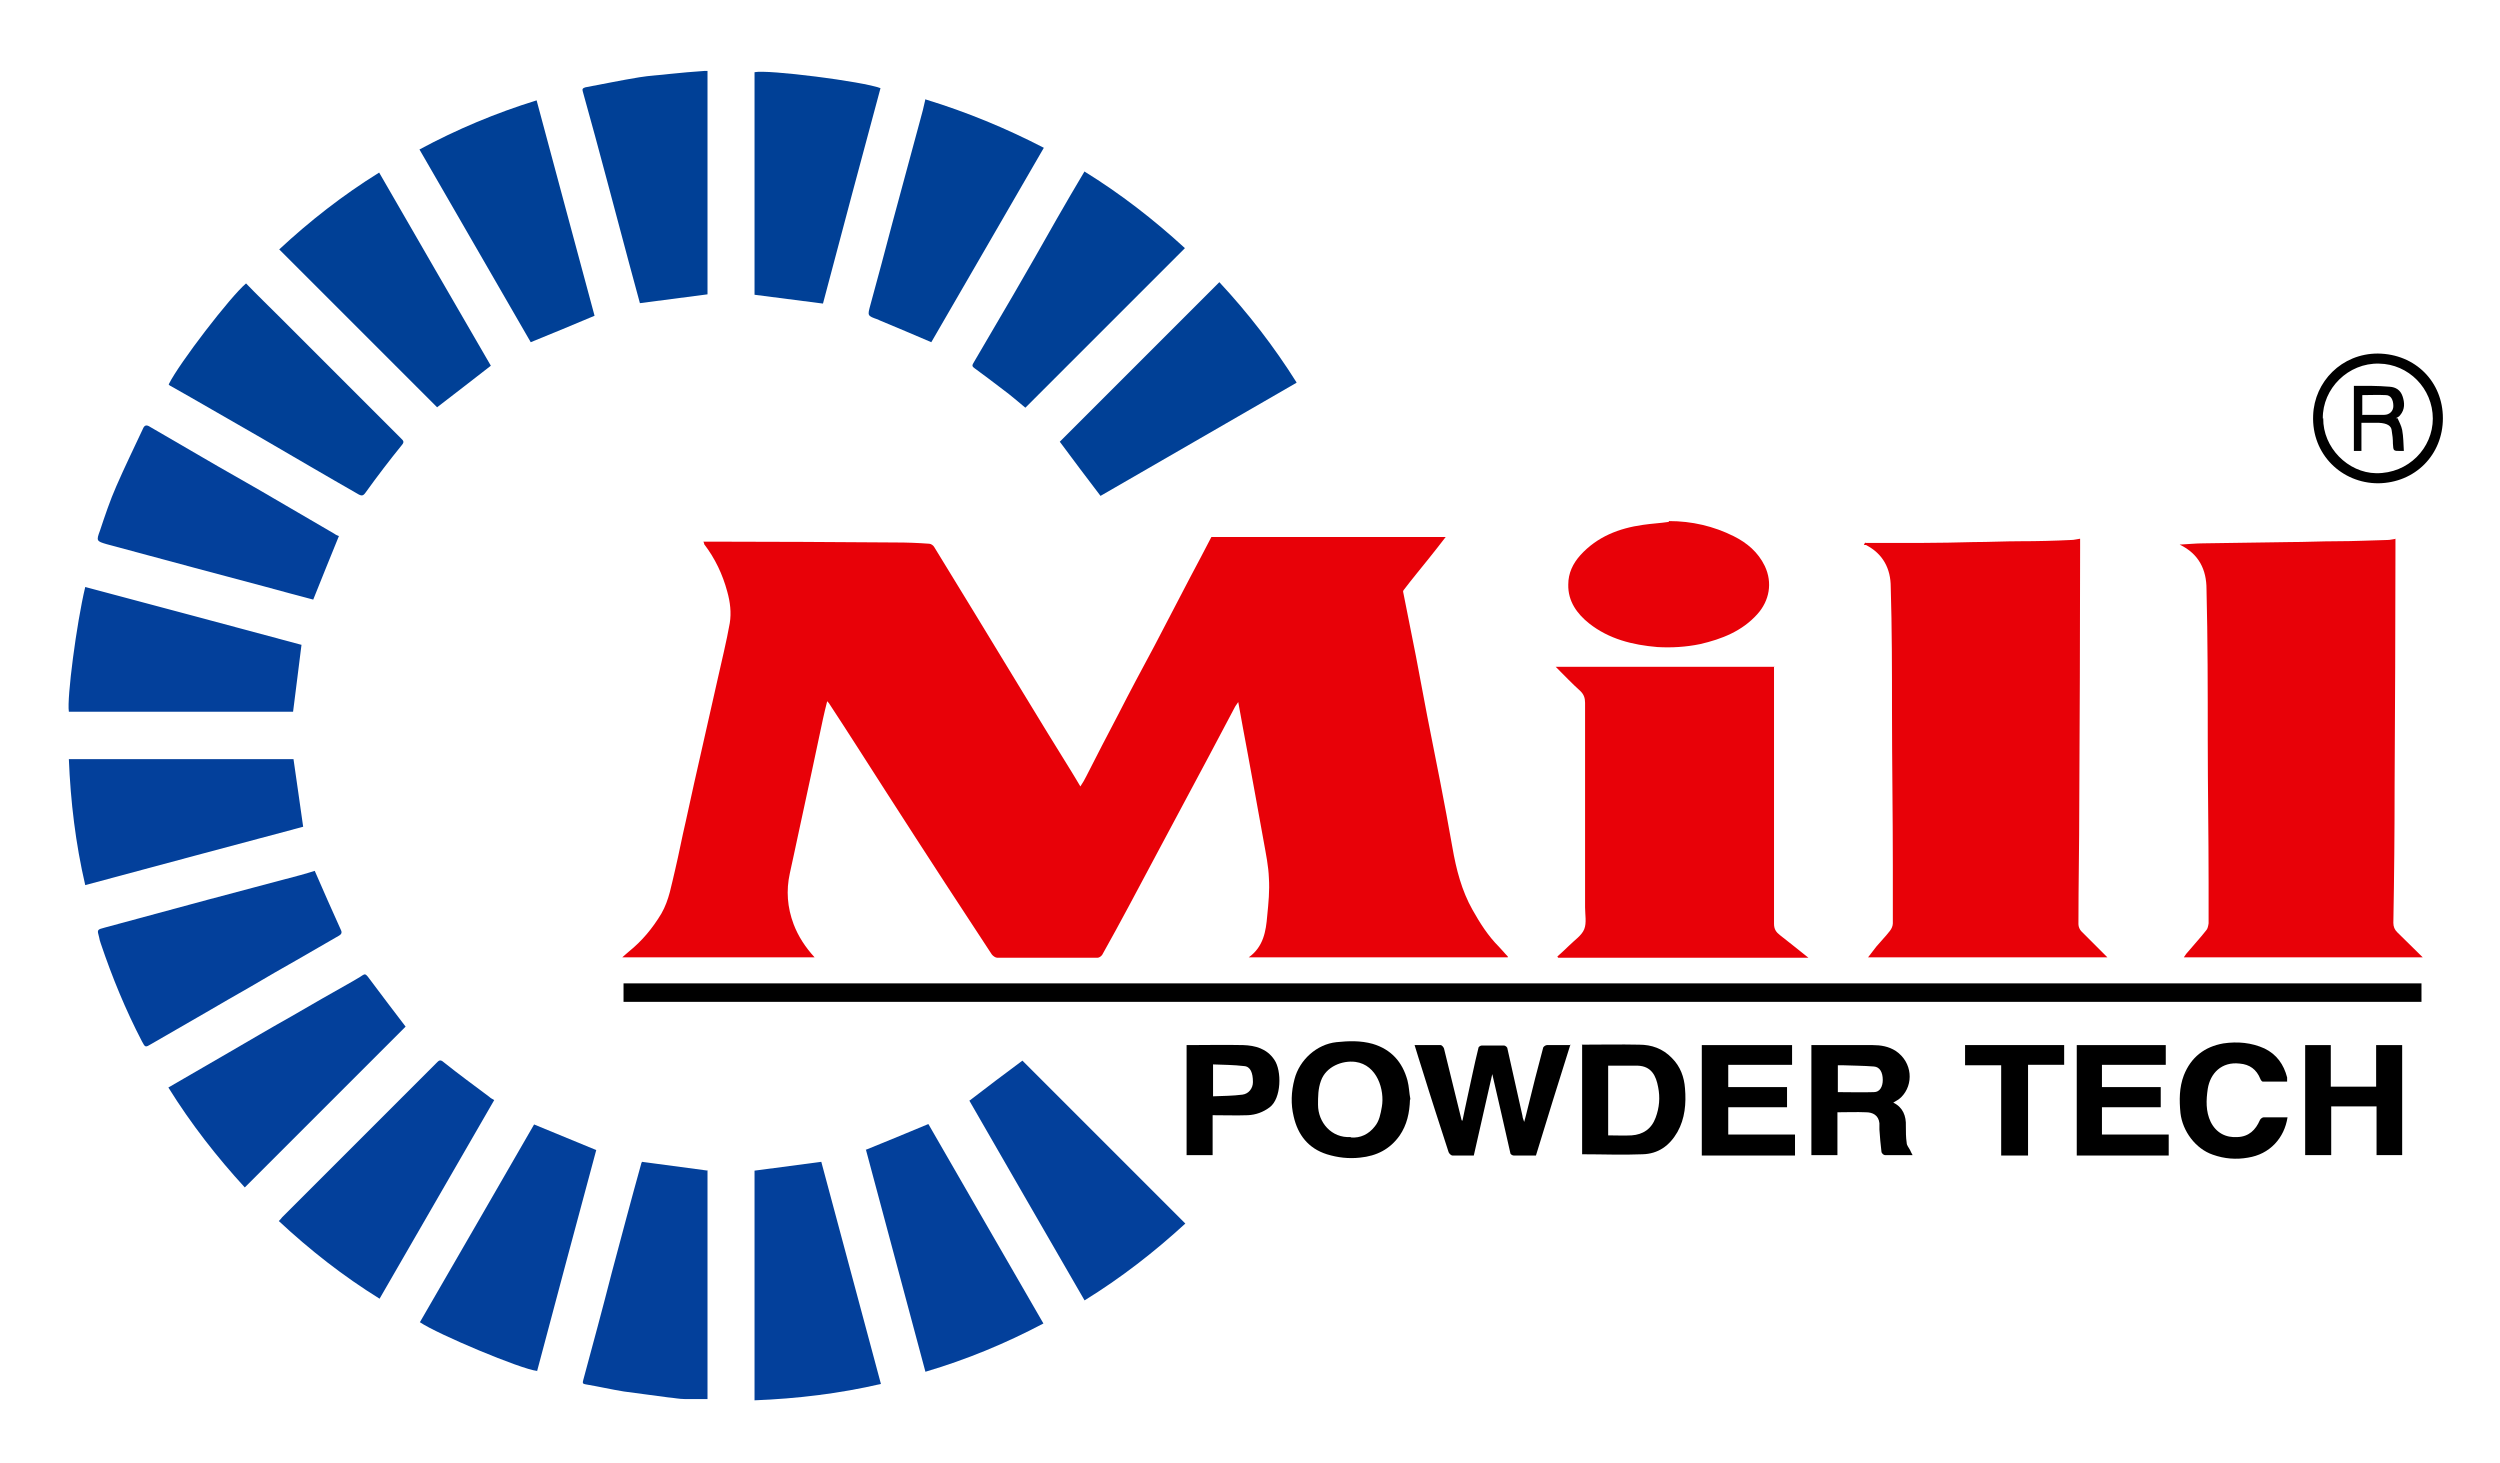
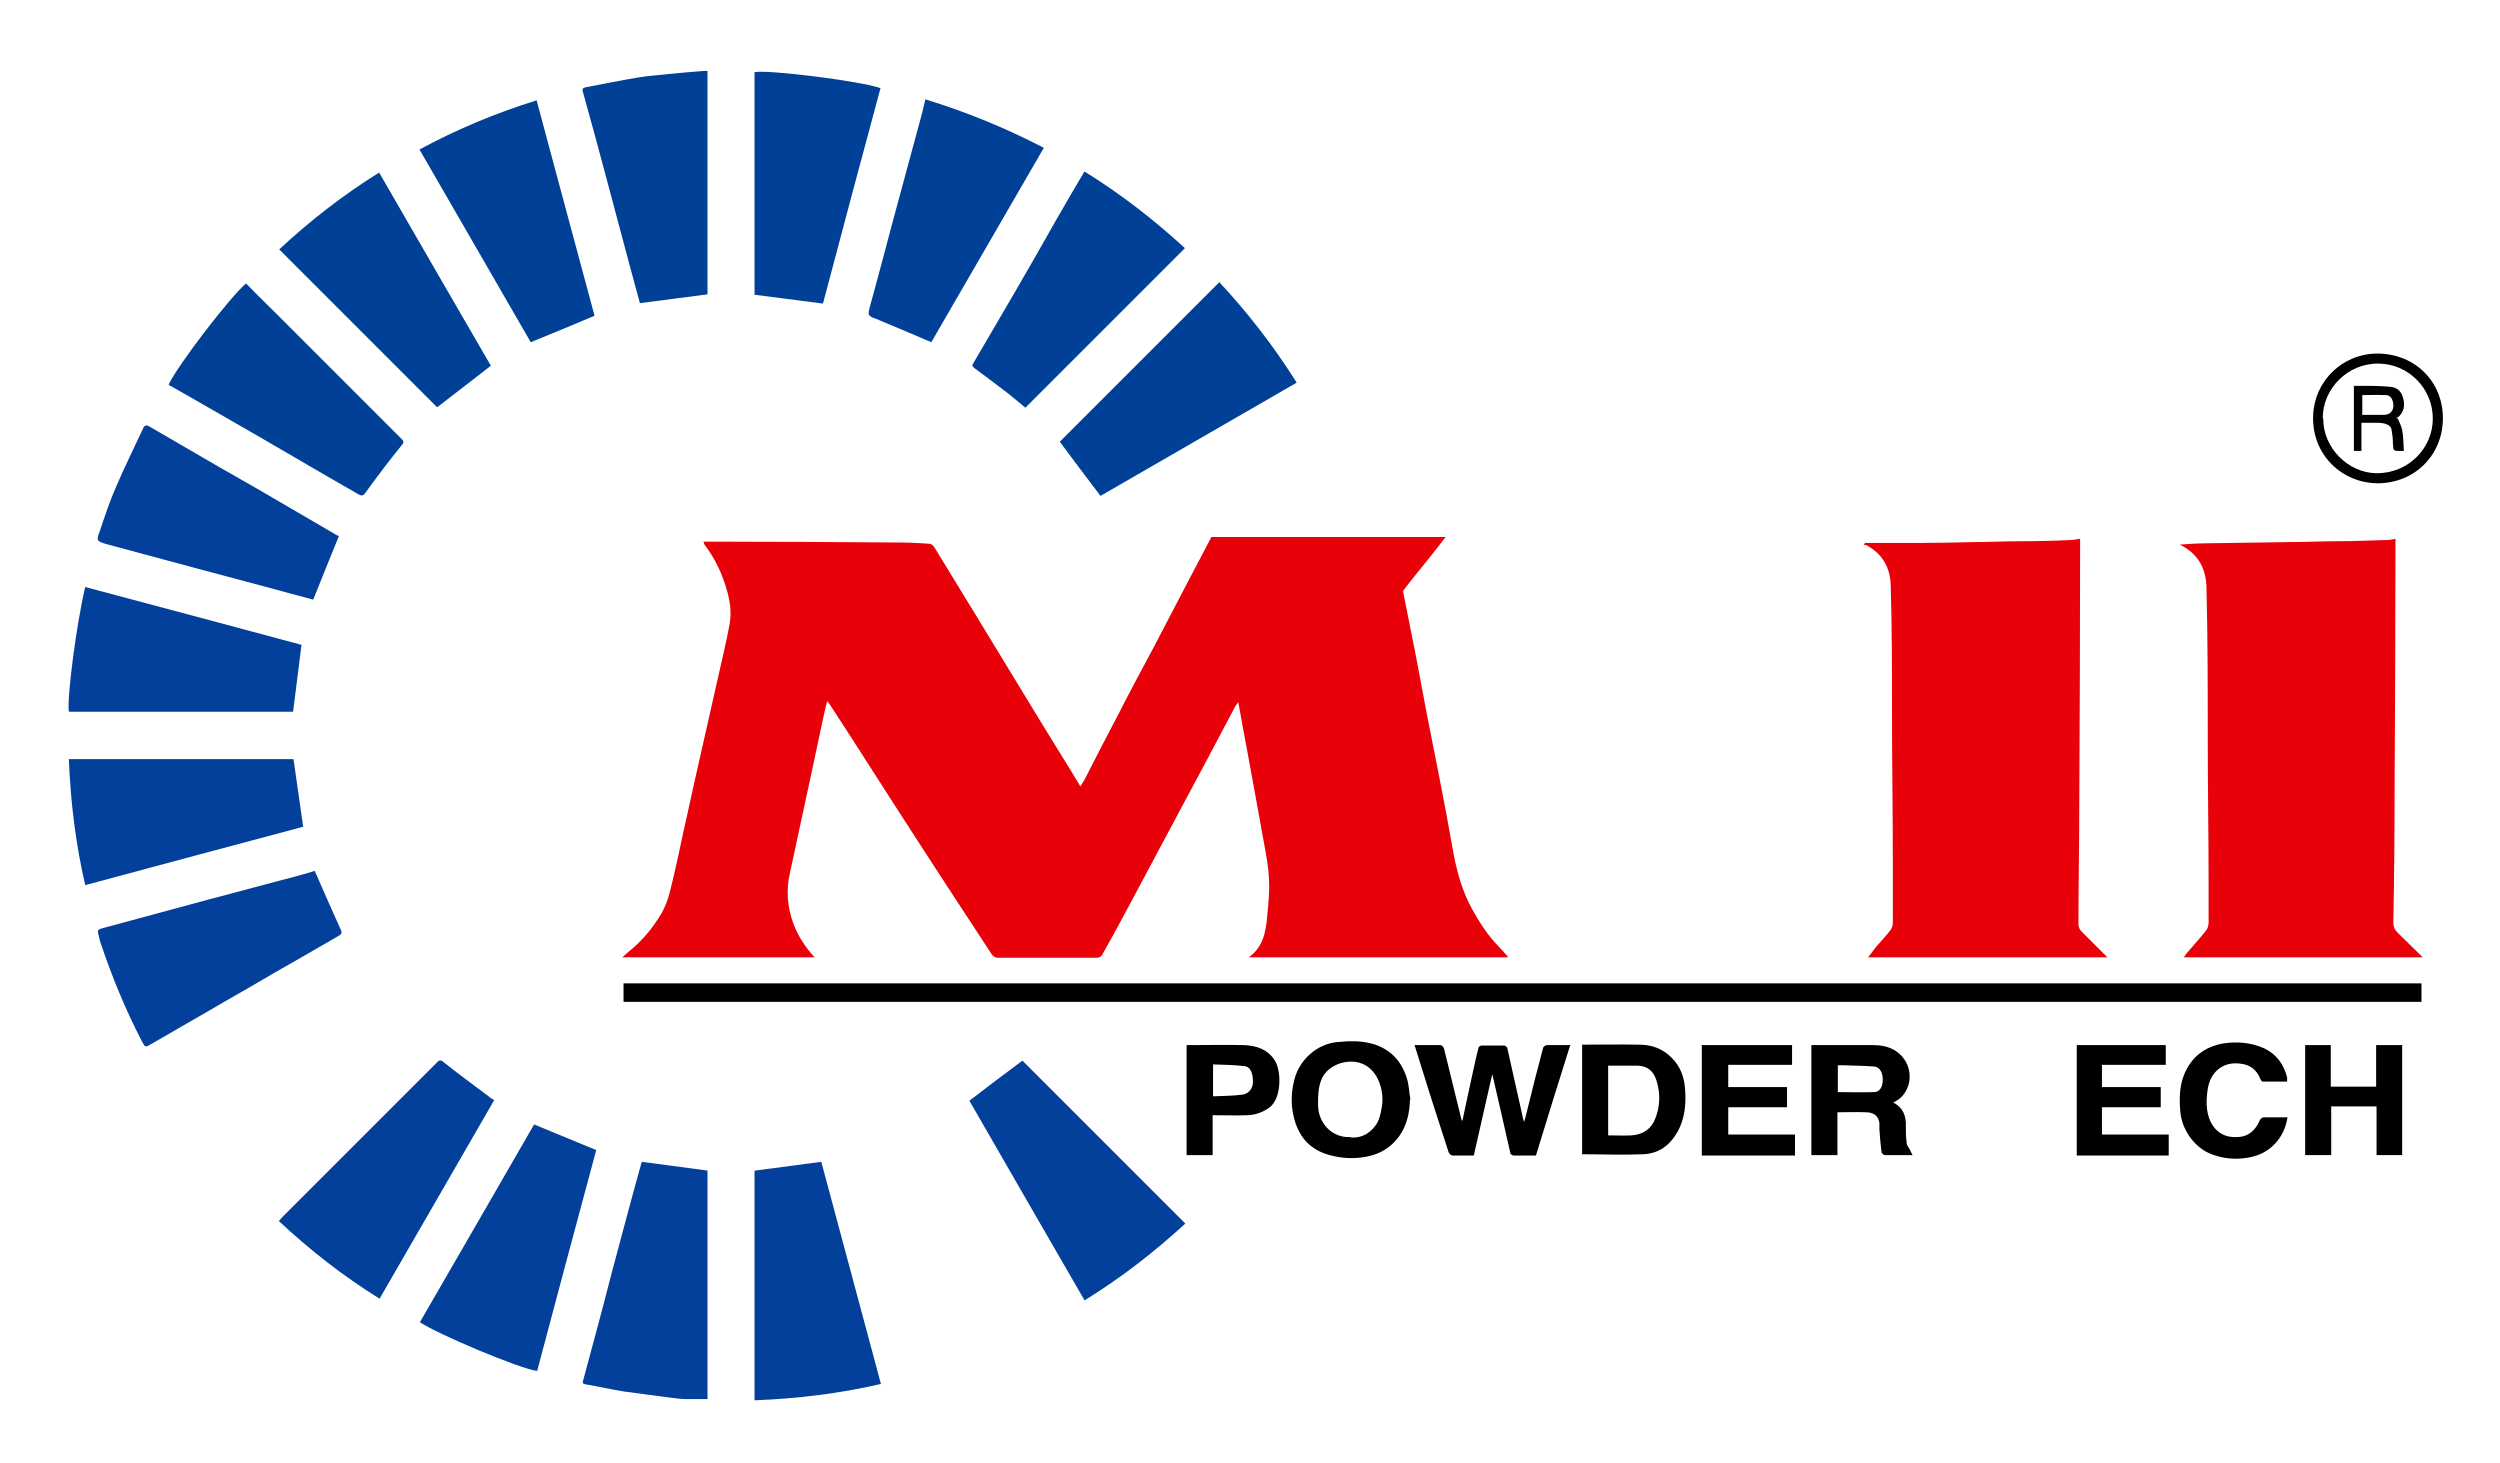
<svg xmlns="http://www.w3.org/2000/svg" id="_圖層_1" data-name="圖層 1" version="1.1" viewBox="0 0 595.4 348.5">
  <defs>
    <style>
      .cls-1 {
        fill: #000;
      }

      .cls-1, .cls-2, .cls-3, .cls-4 {
        stroke-width: 0px;
      }

      .cls-2 {
        fill: #03409b;
      }

      .cls-3 {
        fill: #e80108;
      }

      .cls-4 {
        fill: #004096;
      }
    </style>
  </defs>
  <path class="cls-3" d="M359.1,228h-61.7c3.5-2.5,4.1-6.2,4.4-9.9.3-3,.6-6,.4-9-.1-2.8-.7-5.7-1.2-8.5-.7-3.9-1.4-7.7-2.1-11.6-.6-3.1-1.1-6.2-1.7-9.3-.8-4.1-1.5-8.2-2.3-12.5-.3.5-.6.8-.8,1.2-2.1,4-4.2,7.9-6.3,11.9-3.9,7.3-7.8,14.6-11.7,21.9-2.4,4.5-4.8,9-7.2,13.5-2.1,3.9-4.2,7.8-6.4,11.7-.2.3-.7.7-1.1.7-8,0-15.9,0-23.9,0-.4,0-1-.4-1.3-.8-3.7-5.6-7.3-11.2-11-16.8-4.7-7.2-9.4-14.5-14.1-21.8-4.5-7-9-14.1-13.6-21.1,0-.1-.2-.2-.5-.6-.4,1.5-.7,2.9-1,4.2-.9,4.2-1.8,8.4-2.7,12.7-1.1,5.1-2.2,10.2-3.3,15.3-.6,3-1.3,5.9-1.9,8.8-.9,4.1-.6,8.1.9,12.1,1.1,2.9,2.8,5.5,5,7.9h-45.8c.7-.6,1.1-1,1.6-1.4,3.1-2.5,5.6-5.5,7.7-9,1.9-3.3,2.4-6.9,3.3-10.5.9-3.8,1.6-7.6,2.5-11.4,1.3-6.1,2.7-12.2,4.1-18.4,1.2-5.2,2.3-10.3,3.5-15.5,1-4.5,2.1-8.9,2.9-13.4.4-2.5.1-5-.6-7.5-1.1-4.1-2.9-7.9-5.5-11.3,0-.1,0-.3-.2-.6.4,0,.7,0,1.1,0,.2,0,.4,0,.6,0,14.7,0,29.4.1,44.1.2,2.7,0,5.3.1,8,.3.4,0,1,.4,1.2.8,3.2,5.2,6.4,10.5,9.6,15.7,3.8,6.3,7.7,12.6,11.5,18.9,3.8,6.3,7.7,12.6,11.6,18.9.7,1.1,1.3,2.2,2.1,3.5.6-.9,1-1.6,1.4-2.4,2.5-4.9,5-9.8,7.6-14.7,2.8-5.5,5.7-10.9,8.6-16.3,2.8-5.4,5.7-10.9,8.5-16.3,1.7-3.2,3.4-6.4,5.1-9.7h55.8c-1.4,1.8-2.7,3.5-4,5.1-2,2.5-4,4.9-5.9,7.4-.2.2-.3.5-.2.7,1,5,2,10.1,3,15.1.9,4.8,1.8,9.6,2.7,14.3,1,5.2,2.1,10.5,3.1,15.7,1,5.2,2,10.4,2.9,15.6.9,5.2,2.2,10.3,4.8,14.9,1.8,3.2,3.7,6.2,6.3,8.8.7.7,1.3,1.5,2.1,2.3Z" />
  <path class="cls-3" d="M570.5,128.3c0,1,0,1.8,0,2.6,0,18.7-.1,37.4-.2,56.1,0,10.9-.1,21.9-.3,32.8,0,.9.3,1.6.9,2.2,2,1.9,3.9,3.9,6.1,6h-56.9c.3-.4.5-.8.8-1.1,1.5-1.8,3.1-3.5,4.5-5.3.4-.4.5-1.1.6-1.7,0-3.2,0-6.5,0-9.7,0-11.3-.2-22.6-.2-33.9,0-12,0-24-.3-36,0-4.6-1.8-8.4-6.4-10.6,2.1-.1,3.9-.3,5.7-.3,6.8-.1,13.6-.2,20.4-.3,3.8,0,7.6-.2,11.4-.2,4,0,8-.2,12-.3.7,0,1.3-.2,2.1-.3Z" />
  <path class="cls-3" d="M444.3,129.3c4.5,0,9.1,0,13.6,0,4,0,8-.1,12.1-.2,3.7,0,7.5-.2,11.2-.2,4,0,8-.1,12.1-.3.7,0,1.3-.2,2.1-.3,0,.5,0,.8,0,1.2,0,.4,0,.8,0,1.2,0,20.4-.1,40.8-.2,61.1,0,9.4-.2,18.8-.2,28.3,0,.6.3,1.3.7,1.7,2,2,4,4,6.2,6.2h-57c.7-.9,1.4-1.8,2-2.6,1-1.2,2.2-2.4,3.2-3.7.4-.5.7-1.2.7-1.8,0-4.6,0-9.2,0-13.8,0-12.2-.2-24.4-.2-36.7,0-9.9,0-19.7-.3-29.6,0-4.3-1.8-7.9-5.9-10-.1,0-.3,0-.5,0,.1-.2.2-.4.3-.6Z" />
-   <path class="cls-3" d="M422.5,158.7c0,.5,0,1,0,1.4,0,20,0,39.9,0,59.9,0,1.3.5,2,1.4,2.7,2.2,1.7,4.4,3.5,6.8,5.4h-59.6l-.2-.3c1-.9,1.9-1.7,2.8-2.6,1.3-1.3,3-2.4,3.6-3.9.6-1.5.2-3.5.2-5.2,0-16.2,0-32.5,0-48.7,0-1.2-.3-2-1.1-2.8-2-1.8-3.8-3.7-5.9-5.8h52.1Z" />
  <path class="cls-1" d="M148.5,238.6v-4.4h428.2v4.4H148.5Z" />
  <path class="cls-2" d="M230.8,262.2c4.3-3.3,8.5-6.5,12.7-9.6,12.9,12.9,25.8,25.8,38.8,38.8-7.4,6.8-15.4,13-24,18.3-9.2-15.9-18.3-31.7-27.4-47.5Z" />
-   <path class="cls-2" d="M206.3,273.8c4.9-2,9.8-4,14.8-6.1,9,15.7,18.2,31.5,27.4,47.5-9.1,4.8-18.3,8.6-28.1,11.5-4.7-17.7-9.5-35.3-14.2-53Z" />
  <path class="cls-2" d="M179.7,278.8c5.3-.7,10.5-1.4,15.9-2.1,4.7,17.5,9.4,35.1,14.2,52.9-9.9,2.3-19.9,3.5-30.1,3.9v-54.7Z" />
  <path class="cls-2" d="M117.7,262c-9.1,15.8-18.2,31.5-27.3,47.3-8.7-5.4-16.6-11.6-24-18.5.3-.3.6-.6.8-.9,12.2-12.2,24.5-24.5,36.7-36.7.6-.6.9-1,1.8-.2,3.5,2.8,7.2,5.5,10.8,8.2.3.3.7.5,1.2.8Z" />
  <path class="cls-2" d="M127.9,326.5c-3.8-.4-23.6-8.7-27.9-11.6,9.1-15.7,18.2-31.5,27.2-47.1,4.9,2,9.7,4,14.8,6.1-4.7,17.4-9.4,35-14.1,52.7Z" />
  <path class="cls-2" d="M168.5,278.7v54.5c-1.8,0-3.6,0-5.4,0-1.3,0-2.7-.3-4-.4-3.5-.5-7-.9-10.5-1.4-3.1-.5-6.1-1.2-9.1-1.7-.7-.1-.8-.3-.6-1,2.3-8.5,4.6-17,6.8-25.6,2.3-8.6,4.6-17.3,7-25.9,0-.2.2-.4.2-.5,5.3.7,10.4,1.4,15.7,2.1Z" />
-   <path class="cls-2" d="M40.1,259c5-2.9,9.7-5.6,14.5-8.4,5-2.9,9.9-5.8,14.9-8.6,4.8-2.8,9.7-5.6,14.5-8.3.8-.5,1.6-.9,2.3-1.4.6-.4.8-.3,1.3.3,3,4,6,8,9,11.9-12.6,12.6-25.4,25.4-38.3,38.3-6.6-7.2-12.8-15.1-18.2-23.8Z" />
  <path class="cls-4" d="M308.7,91.2c-15.6,9-31.2,18-46.6,26.9-3.3-4.3-6.5-8.6-9.7-12.9,12.6-12.6,25.3-25.3,38-38,6.8,7.3,13,15.3,18.4,23.9Z" />
  <path class="cls-4" d="M258.2,40.8c8.6,5.3,16.6,11.5,24,18.3-12.7,12.7-25.3,25.3-38,38-1.7-1.4-3.4-2.9-5.3-4.3-2.2-1.7-4.5-3.4-6.8-5.1-.6-.4-.6-.7-.3-1.2,3.2-5.5,6.4-10.9,9.6-16.4,3.5-6,6.9-12,10.3-18,2.1-3.7,4.3-7.4,6.6-11.3Z" />
  <path class="cls-2" d="M75,207.5c2.1,4.8,4.1,9.4,6.2,14,.3.6.1,1-.4,1.3-3.2,1.9-6.5,3.7-9.7,5.6-3.9,2.2-7.7,4.4-11.6,6.7-3.5,2-7,4-10.4,6-4.3,2.5-8.7,5-13,7.5-1.5.9-1.5.9-2.3-.6-3.9-7.5-7.1-15.3-9.8-23.3-.2-.5-.3-1-.4-1.5-.5-1.8-.5-1.8,1.4-2.3,8.1-2.2,16.3-4.4,24.4-6.6,7.4-2,14.8-3.9,22.2-5.9,1.2-.3,2.3-.7,3.4-1Z" />
  <path class="cls-2" d="M16.3,180.8h53.6c.8,5.4,1.5,10.6,2.3,16.1-17.2,4.6-34.5,9.2-51.9,13.9-2.3-9.9-3.5-19.9-3.9-30Z" />
  <path class="cls-4" d="M220.5,23.7c9.8,3,19,6.8,28.1,11.5-9,15.5-17.9,31-26.8,46.3-4.2-1.8-8.2-3.5-12.3-5.2-.1,0-.3-.2-.4-.2-2.6-.9-2.5-.9-1.8-3.5,1.8-6.5,3.5-13,5.2-19.4,2.2-8.1,4.4-16.3,6.6-24.4.5-1.7.9-3.4,1.3-5.2Z" />
  <path class="cls-4" d="M116.9,87.1c-4.4,3.4-8.6,6.7-12.8,9.9-12.4-12.4-24.9-24.9-37.6-37.6,7.2-6.7,15.1-12.9,23.8-18.3,8.9,15.4,17.7,30.7,26.6,46Z" />
  <path class="cls-4" d="M196,72.3c-5.4-.7-10.8-1.4-16.3-2.1V17.2c3-.7,25.9,2.2,30,3.8-4.6,17.1-9.2,34.2-13.7,51.3Z" />
  <path class="cls-2" d="M80.7,127.7c-2,5-4.1,10-6.1,15.1-3.8-1-7.9-2.1-11.9-3.2-5.5-1.5-11-2.9-16.5-4.4-6.9-1.9-13.9-3.7-20.8-5.6-2.4-.7-2.5-.8-1.6-3.2,1.2-3.6,2.4-7.2,3.9-10.6,2-4.6,4.2-9.1,6.3-13.6.4-1,.9-1.1,1.8-.5,5.3,3.1,10.7,6.2,16,9.3,4.5,2.6,9,5.1,13.4,7.7,4.8,2.8,9.6,5.6,14.4,8.4.4.3.9.5,1.2.6Z" />
  <path class="cls-4" d="M40.2,91.5c2.4-4.9,14.7-20.9,18.4-24,2.6,2.7,5.3,5.3,8,8,9.6,9.6,19.3,19.3,28.9,28.9.5.5.9.8.2,1.6-3,3.7-5.9,7.5-8.7,11.4-.5.7-.9.7-1.5.4-3.8-2.2-7.7-4.4-11.6-6.7-3.8-2.2-7.7-4.5-11.5-6.7-4-2.3-8-4.6-12-6.9-3.3-1.9-6.6-3.8-9.8-5.6-.1,0-.3-.2-.4-.3Z" />
  <path class="cls-4" d="M141.6,75.2c-5,2.1-10,4.2-15.2,6.3-8.7-15.1-17.6-30.5-26.5-45.9,8.9-4.8,18.2-8.7,27.9-11.7,4.6,17.2,9.2,34.2,13.8,51.3Z" />
  <path class="cls-4" d="M168.5,17v53.1c-5.4.7-10.7,1.4-16.1,2.1-.9-3.2-1.7-6.4-2.6-9.6-1.7-6.5-3.5-13-5.2-19.5-1.9-7.1-3.8-14.2-5.8-21.3-.2-.6,0-.8.6-1,4.3-.8,8.6-1.7,12.9-2.4,2.4-.4,4.9-.5,7.3-.8,2.7-.3,5.4-.5,8.1-.7.2,0,.5,0,.8,0Z" />
  <path class="cls-2" d="M71.8,153.6c-.7,5.4-1.3,10.6-2,15.9H16.4c-.5-3.2,1.8-20.9,3.9-29.7,17.3,4.6,34.5,9.2,51.6,13.8Z" />
-   <path class="cls-3" d="M397.5,124.1c5.4,0,10.6,1.2,15.4,3.6,3.2,1.6,5.8,3.8,7.4,7.1,1.9,4,1.1,8.3-1.8,11.5-3.6,4-8.4,5.9-13.6,7.1-3.4.7-6.8.9-10.2.7-5.9-.5-11.5-1.9-16.2-5.6-2.9-2.3-5.1-5.3-5-9.3,0-2.7,1.1-5,2.9-7,4-4.4,9.2-6.4,14.9-7.2,2-.3,4.1-.4,6.1-.7Z" />
  <path class="cls-1" d="M374,248.8c-2.8,8.8-5.5,17.6-8.2,26.4-1.8,0-3.5,0-5.3,0-.3,0-.8-.3-.8-.6-1.4-6.2-2.8-12.4-4.3-18.8-1.5,6.5-2.9,12.9-4.4,19.4-1.8,0-3.4,0-5.1,0-.3,0-.8-.5-.9-.8-2.1-6.5-4.2-12.9-6.2-19.4-.6-2-1.3-4-1.9-6.1,2.1,0,4.1,0,6.2,0,.3,0,.7.5.8.8,1.4,5.7,2.8,11.4,4.2,17.1,0,0,0,0,.2.1.4-1.8.7-3.5,1.1-5.2.9-4,1.7-8.1,2.7-12.1,0-.3.5-.6.8-.6,1.8,0,3.5,0,5.3,0,.3,0,.8.4.8.7,1.2,5.4,2.4,10.7,3.6,16.1,0,.4.2.7.4,1.4.3-1.2.6-2.1.8-3.1,1.2-4.9,2.4-9.7,3.7-14.5,0-.3.6-.7.9-.7,1.9,0,3.8,0,5.8,0Z" />
  <path class="cls-1" d="M431.4,275.1v-26.2c.4,0,.8,0,1.2,0,4.5,0,9,0,13.4,0,1.9,0,3.8.3,5.5,1.4,4,2.7,4.3,8,1.3,11-.5.5-1.2.9-1.9,1.3,2.3,1.1,3.1,3.2,3,5.6,0,1.3,0,2.7.2,4,0,.6.5,1.1.8,1.7.2.4.3.7.6,1.2-2.4,0-4.5,0-6.6,0-.3,0-.7-.4-.8-.7-.2-1.8-.4-3.6-.5-5.4,0-.5,0-1,0-1.5-.2-1.9-1.6-2.6-3.2-2.6-2.2-.1-4.5,0-6.8,0v10.2h-6.2ZM437.6,260.1c3,0,5.8.1,8.7,0,1.4,0,2.1-1.3,2.1-2.9,0-1.8-.7-3.1-2.1-3.2-2.5-.2-5-.2-7.5-.3-.4,0-.8,0-1.1,0v6.5Z" />
  <path class="cls-1" d="M335.8,261.9c-.1,3.1-.7,6-2.5,8.6-2.3,3.2-5.4,4.8-9.4,5.2-2.7.3-5.3,0-7.9-.8-4.4-1.4-6.9-4.6-7.9-9-.7-2.9-.6-5.9.2-8.9,1.2-4.6,5.3-8.3,10-8.8,2.9-.3,5.7-.4,8.6.4,4.4,1.3,7.1,4.3,8.3,8.7.4,1.5.4,3,.7,4.5ZM321.7,270.9c2.3.2,4.3-.8,5.7-2.6,1.1-1.3,1.4-3,1.7-4.7.7-4-1.1-10-6.3-10.7-3.1-.4-7,1.1-8.2,4.5-.7,1.9-.7,3.8-.7,5.7,0,4.2,3.2,8,7.8,7.7Z" />
  <path class="cls-1" d="M376.7,248.8c4.6,0,9.2-.1,13.7,0,2.9,0,5.6.9,7.8,3.2,2,2,2.9,4.5,3.1,7.2.3,3.6,0,7.2-1.8,10.4-1.9,3.3-4.6,5.2-8.3,5.3-4.8.2-9.5,0-14.4,0v-26.2ZM383,253.8v16.6c1.9,0,3.8.1,5.6,0,2.7-.2,4.7-1.5,5.7-4.2.9-2.4,1.1-4.8.6-7.3-.5-2.7-1.6-5-4.9-5.1-2.3,0-4.6,0-7,0Z" />
  <path class="cls-1" d="M405.3,248.9h21.5v4.7h-15.2v5.3h14v4.8h-14v6.5h15.9v5h-22.2v-26.3Z" />
  <path class="cls-1" d="M494.6,248.9h21.2v4.7h-15.2v5.3h14v4.8h-14v6.5h15.9v5h-21.9v-26.2Z" />
  <path class="cls-1" d="M555.2,263.5v11.6h-6.2v-26.2h6.1v9.9h10.8v-9.9h6.2v26.2h-6.1v-11.6h-10.8Z" />
  <path class="cls-1" d="M544.8,266.1c-.4,2.5-1.4,4.6-3,6.3-1.7,1.8-3.9,2.9-6.4,3.3-2.8.5-5.6.3-8.4-.7-4.1-1.4-7.2-5.6-7.7-9.9-.3-3.1-.3-6.1.8-9,1.7-4.3,4.9-6.8,9.4-7.6,3.4-.5,6.7-.2,9.8,1.2,2.9,1.4,4.6,3.8,5.4,6.9,0,.3,0,.6,0,1-2,0-3.9,0-5.8,0-.2,0-.5-.4-.6-.7-.9-2.2-2.5-3.4-4.9-3.6-4.3-.5-7,2.3-7.6,6-.4,2.7-.5,5.4.7,7.9,1.3,2.6,3.6,3.8,6.4,3.6,2.7-.1,4.3-1.7,5.3-4,.1-.3.6-.7.9-.7,1.8,0,3.6,0,5.5,0Z" />
  <path class="cls-1" d="M288.8,275.1h-6.2v-26.2c.2,0,.4,0,.5,0,4.3,0,8.6-.1,13,0,2.8.1,5.6.8,7.4,3.5,1.8,2.6,1.7,9.2-1.1,11.3-1.6,1.2-3.3,1.8-5.2,1.9-2.7.1-5.5,0-8.4,0v9.5ZM288.9,261.1c2.4-.1,4.7-.1,7-.4,1.5-.2,2.5-1.5,2.5-3,0-2.2-.6-3.7-2.1-3.8-2.5-.3-4.9-.3-7.4-.4v7.7Z" />
-   <path class="cls-1" d="M483,253.6v21.6h-6.4v-21.5h-8.6v-4.8h23.6v4.7h-8.6Z" />
  <path class="cls-1" d="M566.3,84.2c9,.1,15.5,6.8,15.5,15.4,0,8.7-6.6,15.4-15.4,15.5-8.7,0-15.9-6.9-15.5-16.2.3-8,6.8-14.7,15.4-14.7ZM553.3,99.6c-.1,7,5.9,13,12.6,13.1,7.7.1,13.5-6,13.5-13,0-7.2-5.8-13-12.8-13.1-7.3-.2-13.5,5.9-13.4,13.1Z" />
  <path class="cls-1" d="M562.7,107.4h-2.1v-15.5c1.4,0,2.8,0,4.2,0,1.4,0,2.8.1,4.3.2,1.5.1,2.6.8,3.1,2.3.5,1.5.6,3.1-.6,4.5-.2.3-.6.5-1,.7.1,0,.3,0,.4,0,.4.9.9,1.8,1.1,2.8.3,1.6.3,3.3.4,5,0,0-.4,0-.8,0-1.7,0-1.7,0-1.8-1.7,0-1.1-.1-2.1-.3-3.2-.1-1.1-1.1-1.7-3-1.8-1.4,0-2.7,0-4.2,0v6.7ZM562.7,98.8c1.8,0,3.5,0,5.1,0,1.3,0,2.2-.9,2.2-2.1,0-1.5-.6-2.6-1.8-2.6-1.9-.1-3.7,0-5.6,0v4.8Z" />
</svg>